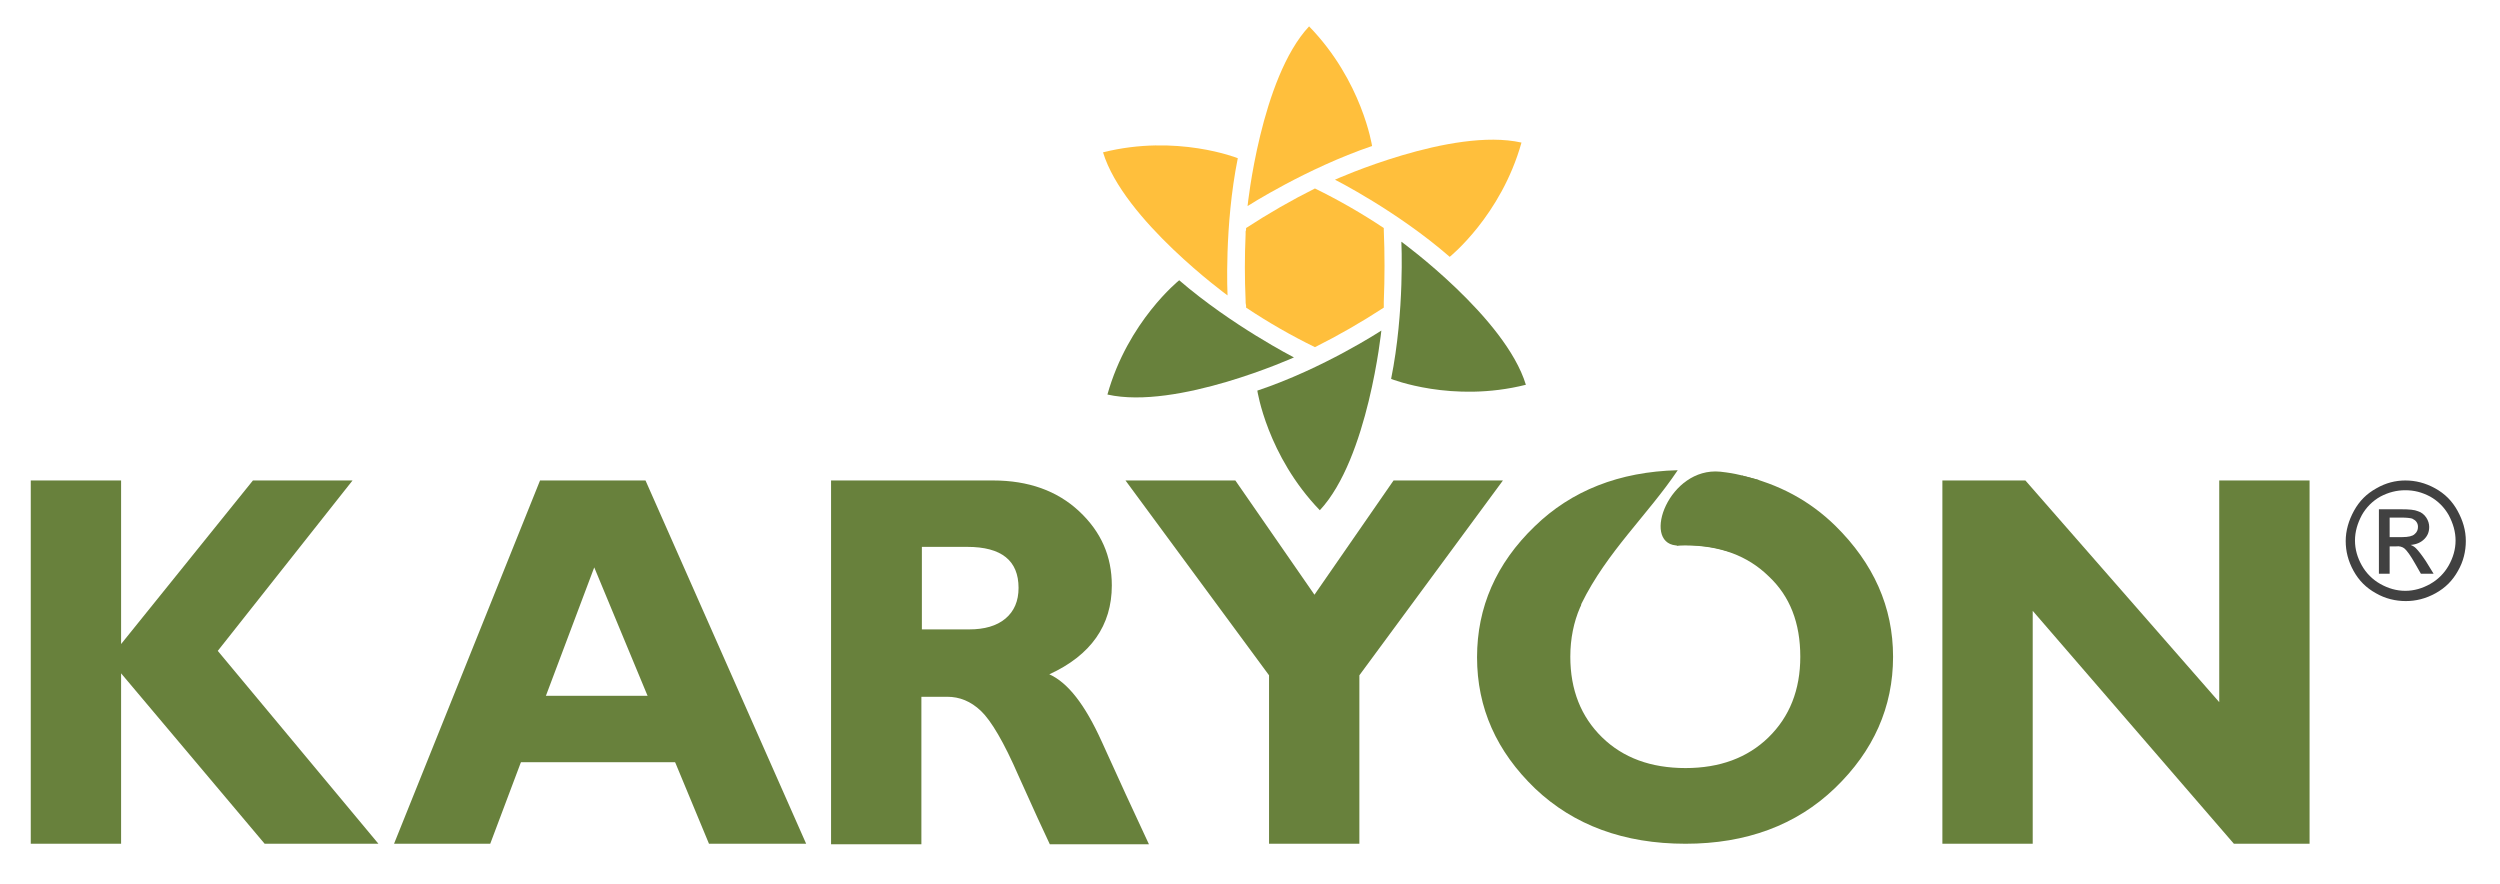
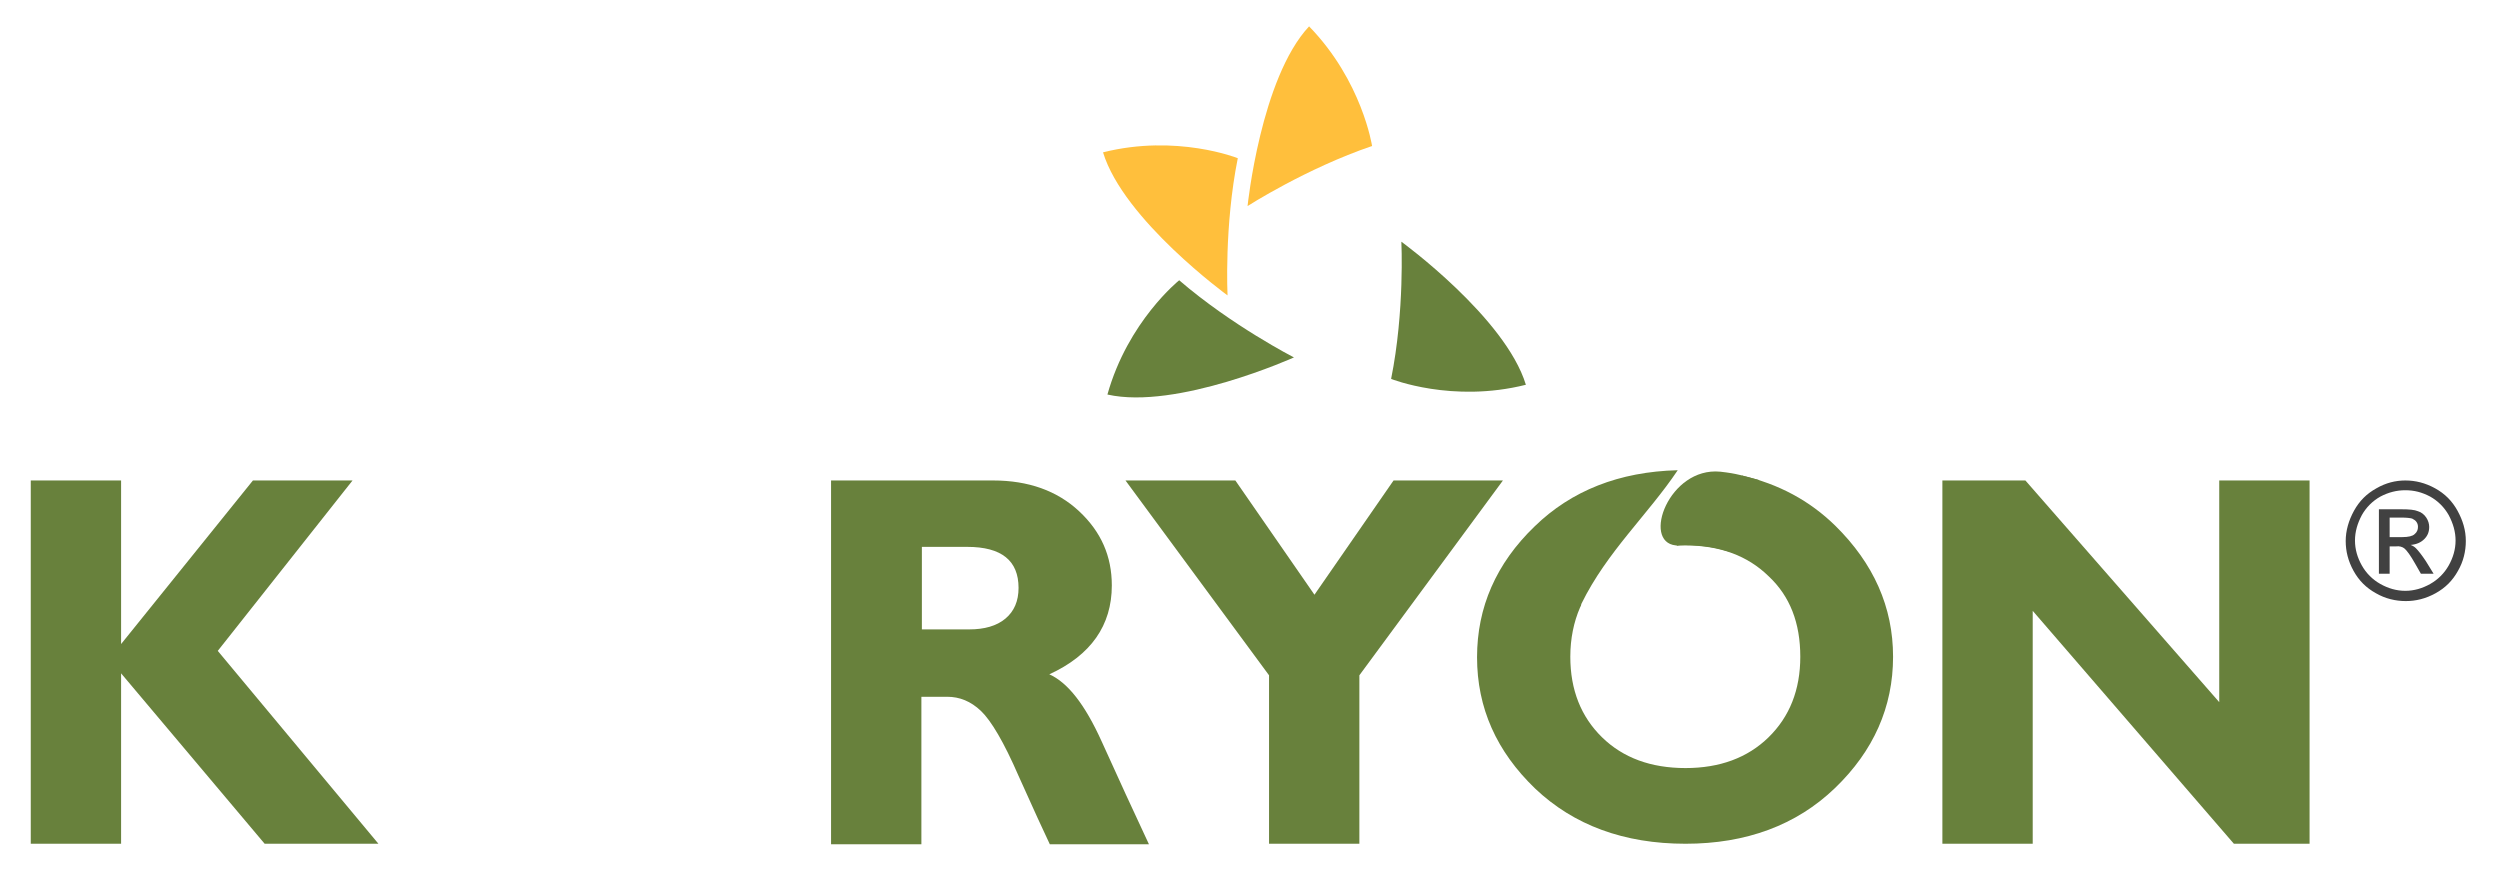
<svg xmlns="http://www.w3.org/2000/svg" version="1.1" id="vector" x="0px" y="0px" viewBox="0 0 512 181" style="enable-background:new 0 0 512 181;" xml:space="preserve">
  <style type="text/css">
	.st0{fill:#68813C;}
	.st1{fill-rule:evenodd;clip-rule:evenodd;fill:#FFBF3C;}
	.st2{fill-rule:evenodd;clip-rule:evenodd;fill:#414141;}
	.st3{fill-rule:evenodd;clip-rule:evenodd;fill:#68813C;}
	.st4{fill:#FFBF3C;}
</style>
-   <path class="st0" d="M132.2,98.4l32.9,74.4h-19.9l-23.5-56.6c-7.1,18.9-14.2,37.7-21.3,56.6H80.7l29.9-74.4H132.2z" />
  <path class="st0" d="M188.8,112v16.9h9.7c3.1,0,5.6-0.7,7.4-2.2c1.8-1.5,2.7-3.6,2.7-6.3c0-5.6-3.5-8.4-10.5-8.4  C198.1,112,188.8,112,188.8,112z M170.2,98.4h33.2c7.2,0,13.1,2.1,17.6,6.3c4.5,4.2,6.7,9.2,6.7,15.2c0,8.2-4.3,14.3-12.8,18.2  c3.8,1.7,7.3,6.2,10.7,13.7s6.6,14.5,9.7,21.1H215c-1.2-2.5-3.3-7.1-6.4-14c-3-6.9-5.6-11.3-7.7-13.3c-2.1-2-4.4-2.9-6.9-2.9h-5.3  v30.2h-18.5V98.4z" />
  <polygon class="st0" points="259.9,172.8 259.9,138.3 230.5,98.4 253,98.4 269.2,121.8 285.4,98.4 307.8,98.4 278.4,138.3   278.4,172.8 " />
  <path class="st0" d="M356.8,97.4c7.4,1.7,13.8,5.1,19.1,10.3c7.8,7.7,11.8,16.6,11.8,26.8c0,10.3-4,19.3-11.9,26.9  c-7.9,7.6-18.2,11.4-30.6,11.4c-12.6,0-22.9-3.8-30.8-11.3c-7.9-7.6-11.9-16.5-11.9-26.9c0-10.2,3.9-19.2,11.8-26.8  c7.5-7.3,17.3-11.2,29.3-11.5c-6.1,9.1-14.5,16.7-19.7,27.3l-0.1,0.3v0.1l0,0l-0.1,0.2l-0.1,0.2c-1.3,3-2,6.4-2,10.1  c0,6.8,2.2,12.3,6.5,16.5s10,6.3,17.1,6.3c7,0,12.7-2.1,17-6.3s6.5-9.7,6.5-16.5c0-6.9-2.1-12.4-6.5-16.5c-4.3-4.2-10-6.3-17-6.3  c-0.6,0-1.3,0-1.9,0.1L356.8,97.4z" />
  <polygon class="st0" points="473,98.4 473,172.8 457.5,172.8 416.3,125.1 416.3,172.8 397.8,172.8 397.8,98.4 414.8,98.4   454.5,143.8 454.5,98.4 " />
  <polygon class="st0" points="72.2,98.4 44.6,133.3 77.5,172.8 54.2,172.8 24.8,137.9 24.8,172.8 6.3,172.8 6.3,98.4 24.8,98.4   24.8,131.9 51.8,98.4 " />
-   <path class="st1" d="M255.1,47.4c0,0.2,0,0.3,0,0.5V48c-0.2,4.5-0.2,9,0,13.5v0.1c0,0.3,0,0.6,0.1,1v0.1V63c4.5,3,9.2,5.7,14.1,8.1  c4.8-2.4,9.5-5.1,14.1-8.1l0,0c0-0.2,0-0.4,0-0.6c0-0.2,0-0.4,0-0.6c0.2-4.9,0.2-9.8,0-14.7V47v-0.3c-4.5-3-9.2-5.7-14.1-8.1  c-4.8,2.4-9.5,5.1-14.1,8.1l0,0C255.2,47.1,255.2,47.2,255.1,47.4" />
  <path class="st2" d="M489.4,110h2.6c1.2,0,2.1-0.2,2.5-0.6c0.5-0.4,0.7-0.9,0.7-1.5c0-0.4-0.1-0.7-0.3-1c-0.2-0.3-0.5-0.5-0.9-0.7  c-0.4-0.1-1.1-0.2-2.2-0.2h-2.4L489.4,110L489.4,110z M487.2,117.5v-13.2h4.6c1.6,0,2.7,0.1,3.4,0.4c0.7,0.2,1.3,0.7,1.7,1.3  c0.4,0.6,0.6,1.3,0.6,1.9c0,1-0.3,1.8-1,2.5s-1.6,1.1-2.8,1.2c0.5,0.2,0.8,0.4,1.1,0.7c0.5,0.5,1.2,1.4,2,2.6l1.6,2.6h-2.6l-1.2-2.1  c-0.9-1.6-1.7-2.7-2.2-3.1c-0.4-0.3-1-0.5-1.7-0.4h-1.3v5.6H487.2z M492.6,100.4c-1.7,0-3.4,0.4-5.1,1.3c-1.6,0.9-2.9,2.2-3.8,3.8  c-0.9,1.7-1.4,3.4-1.4,5.2c0,1.8,0.5,3.5,1.4,5.1s2.2,2.9,3.8,3.8c1.6,0.9,3.3,1.4,5.1,1.4c1.8,0,3.5-0.5,5.1-1.4s2.9-2.2,3.8-3.8  c0.9-1.6,1.4-3.3,1.4-5.1c0-1.8-0.5-3.5-1.4-5.2c-0.9-1.6-2.2-2.9-3.8-3.8C496,100.8,494.4,100.4,492.6,100.4z M492.6,98.4  c2.1,0,4.1,0.5,6.1,1.6s3.5,2.6,4.6,4.6s1.7,4,1.7,6.2c0,2.1-0.5,4.2-1.6,6.1c-1.1,2-2.6,3.5-4.6,4.6s-4,1.6-6.1,1.6  s-4.2-0.5-6.1-1.6c-2-1.1-3.5-2.6-4.6-4.6s-1.6-4-1.6-6.1s0.6-4.2,1.7-6.2s2.6-3.5,4.6-4.6C488.6,98.9,490.6,98.4,492.6,98.4z" />
  <path class="st3" d="M343.2,111.7c-7-0.7-1.4-16.1,9.1-15.1c3.6,0.4,4.4,0.8,7.9,1.7c0,0,8.9,19.4-6.7,14.5  C348.2,111.2,343.2,111.7,343.2,111.7z" />
-   <rect x="97.4" y="142.5" class="st3" width="49.3" height="13.6" />
  <path class="st4" d="M255.5,42.2c0,0,2.7-26.2,12.6-36.8C279,16.6,281,29.9,281,29.9C267.5,34.5,255.5,42.2,255.5,42.2z" />
-   <path class="st0" d="M282.9,67.7c0,0-2.7,26.2-12.6,36.8C259.5,93.3,257.5,80,257.5,80C271,75.5,282.9,67.7,282.9,67.7z" />
-   <path class="st4" d="M273.4,36.8c0,0,24-10.8,38.2-7.6c-4.2,15-14.7,23.4-14.7,23.4C286.1,43.2,273.4,36.8,273.4,36.8z" />
  <path class="st0" d="M287,49.5c0,0,21.3,15.5,25.5,29.3c-15.1,3.8-27.6-1.2-27.6-1.2C287.7,63.7,287,49.5,287,49.5z" />
  <g>
    <path class="st0" d="M265,73.2c0,0-24,10.8-38.2,7.6c4.2-15,14.7-23.4,14.7-23.4C252.3,66.7,265,73.2,265,73.2z" />
    <path class="st4" d="M251.4,60.5c0,0-21.3-15.5-25.5-29.3c15.1-3.8,27.6,1.2,27.6,1.2C250.7,46.3,251.4,60.5,251.4,60.5z" />
  </g>
</svg>